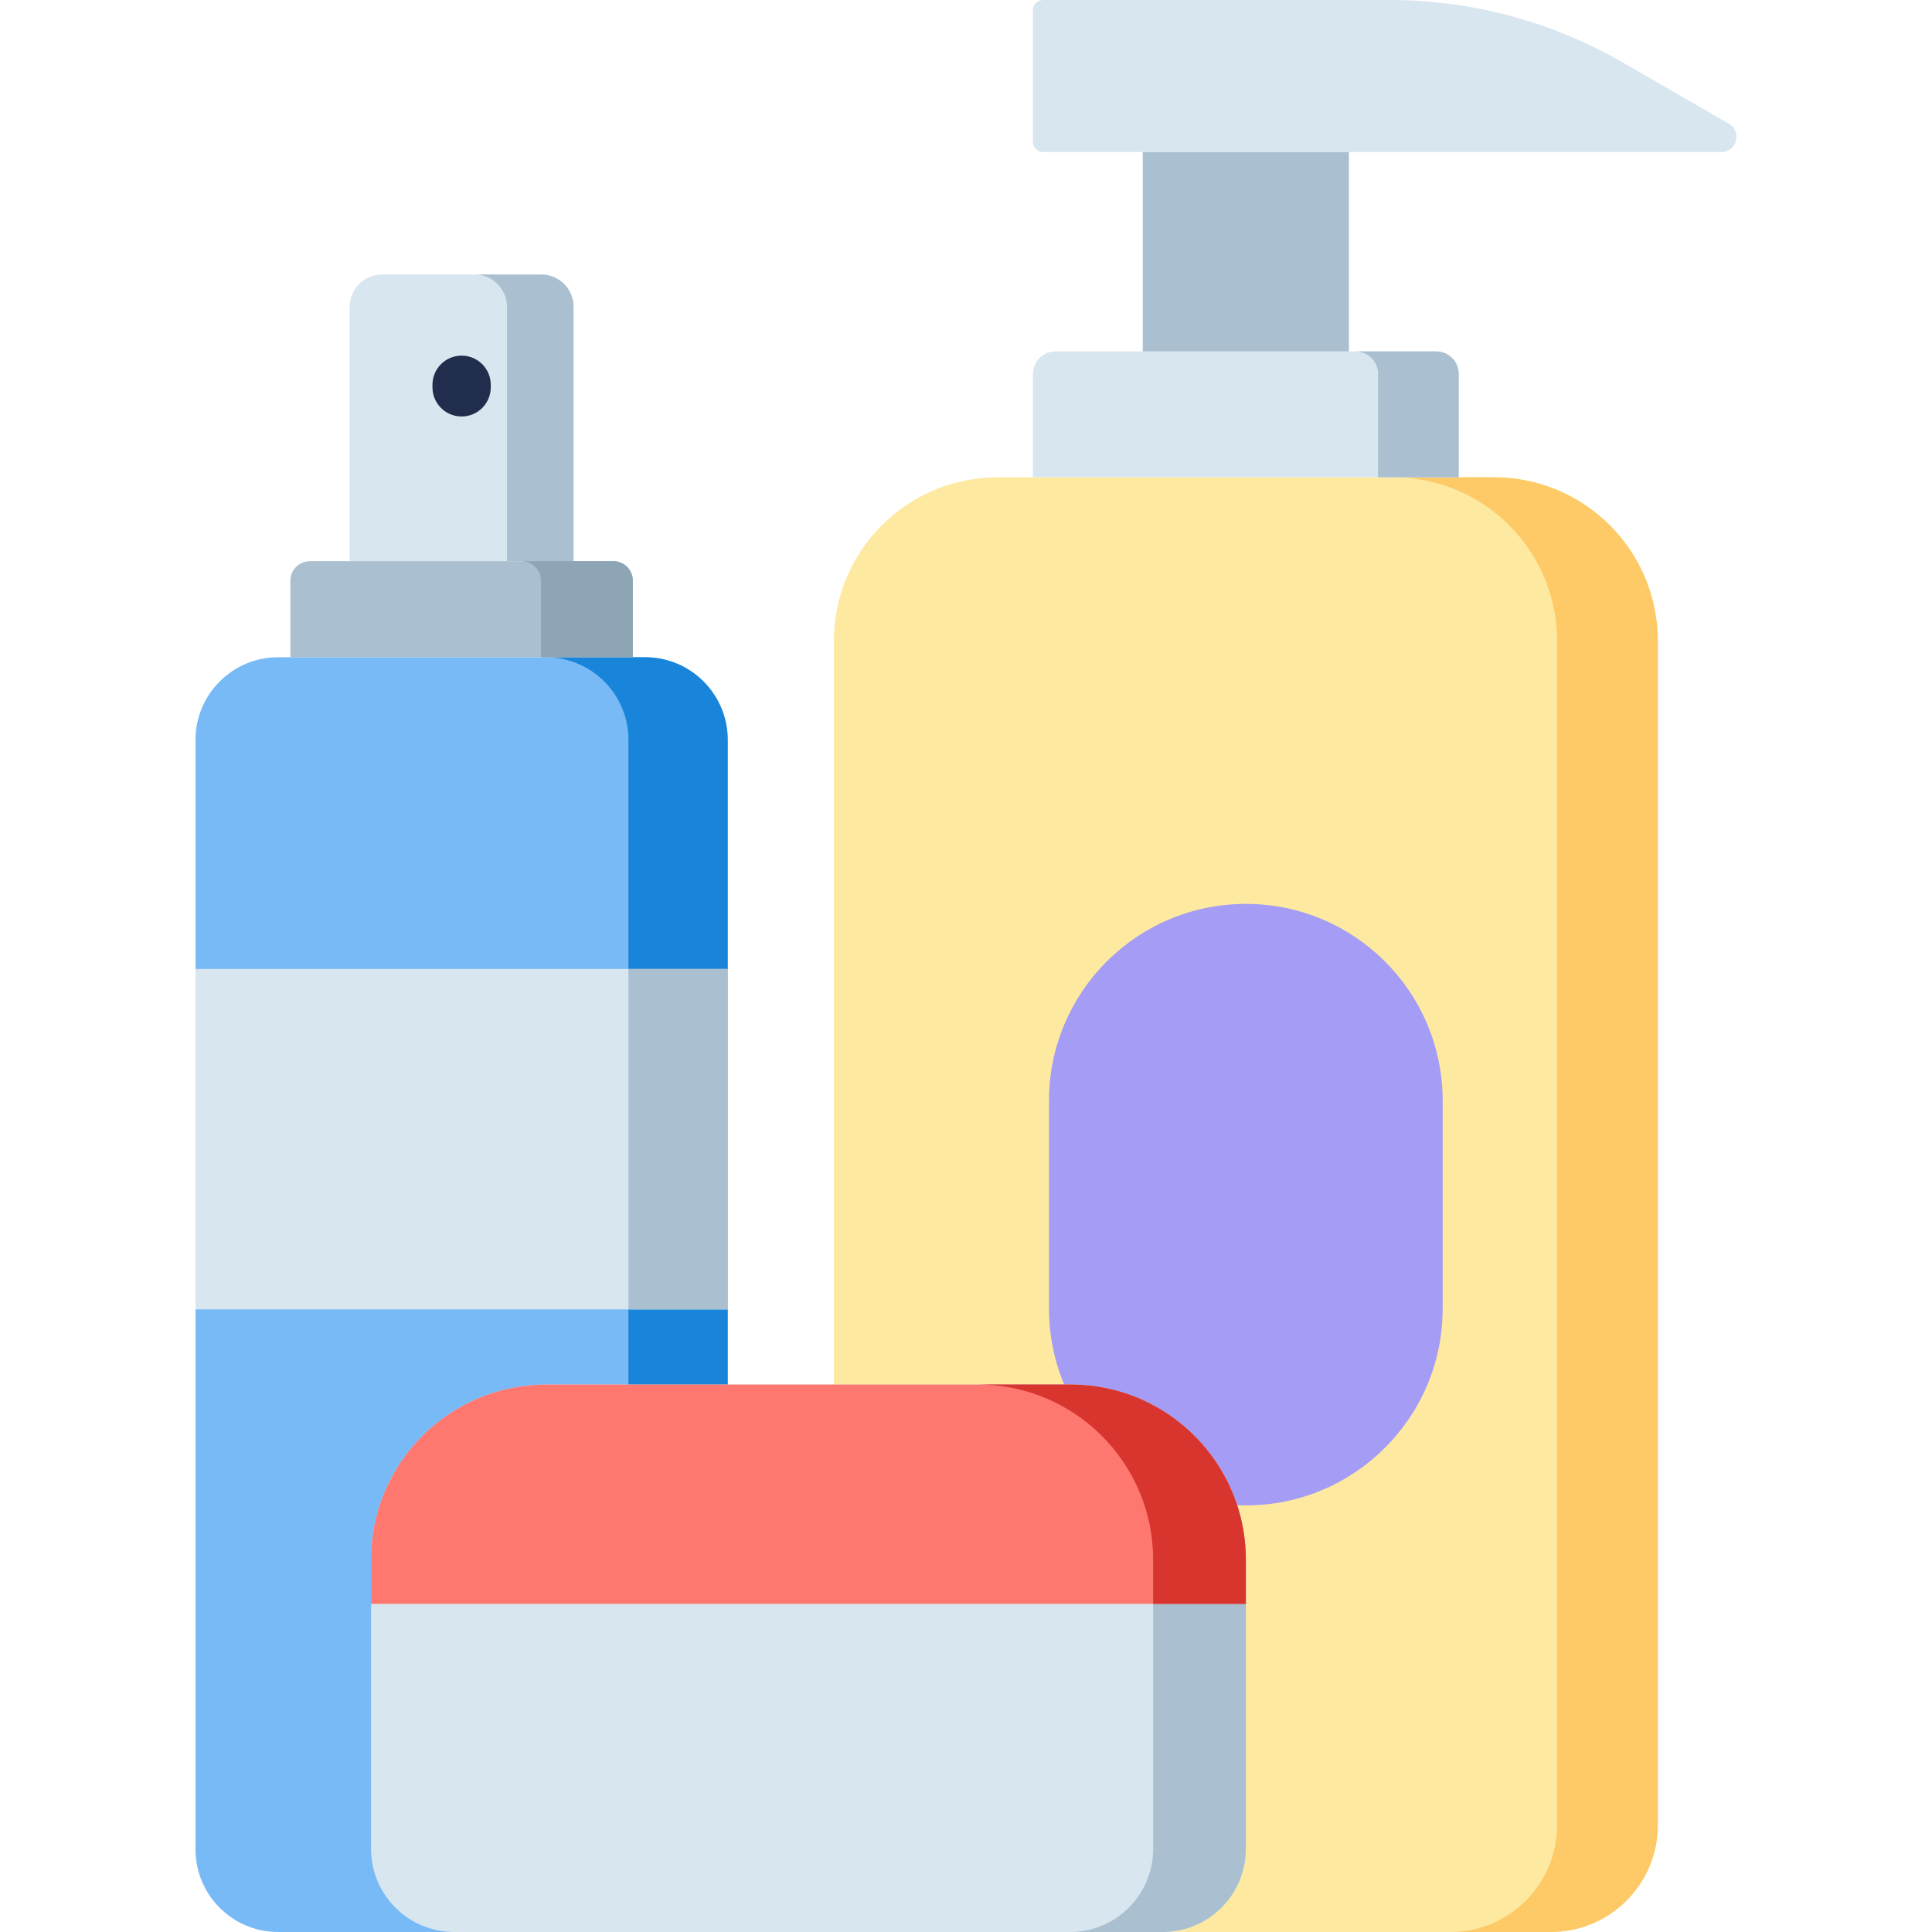
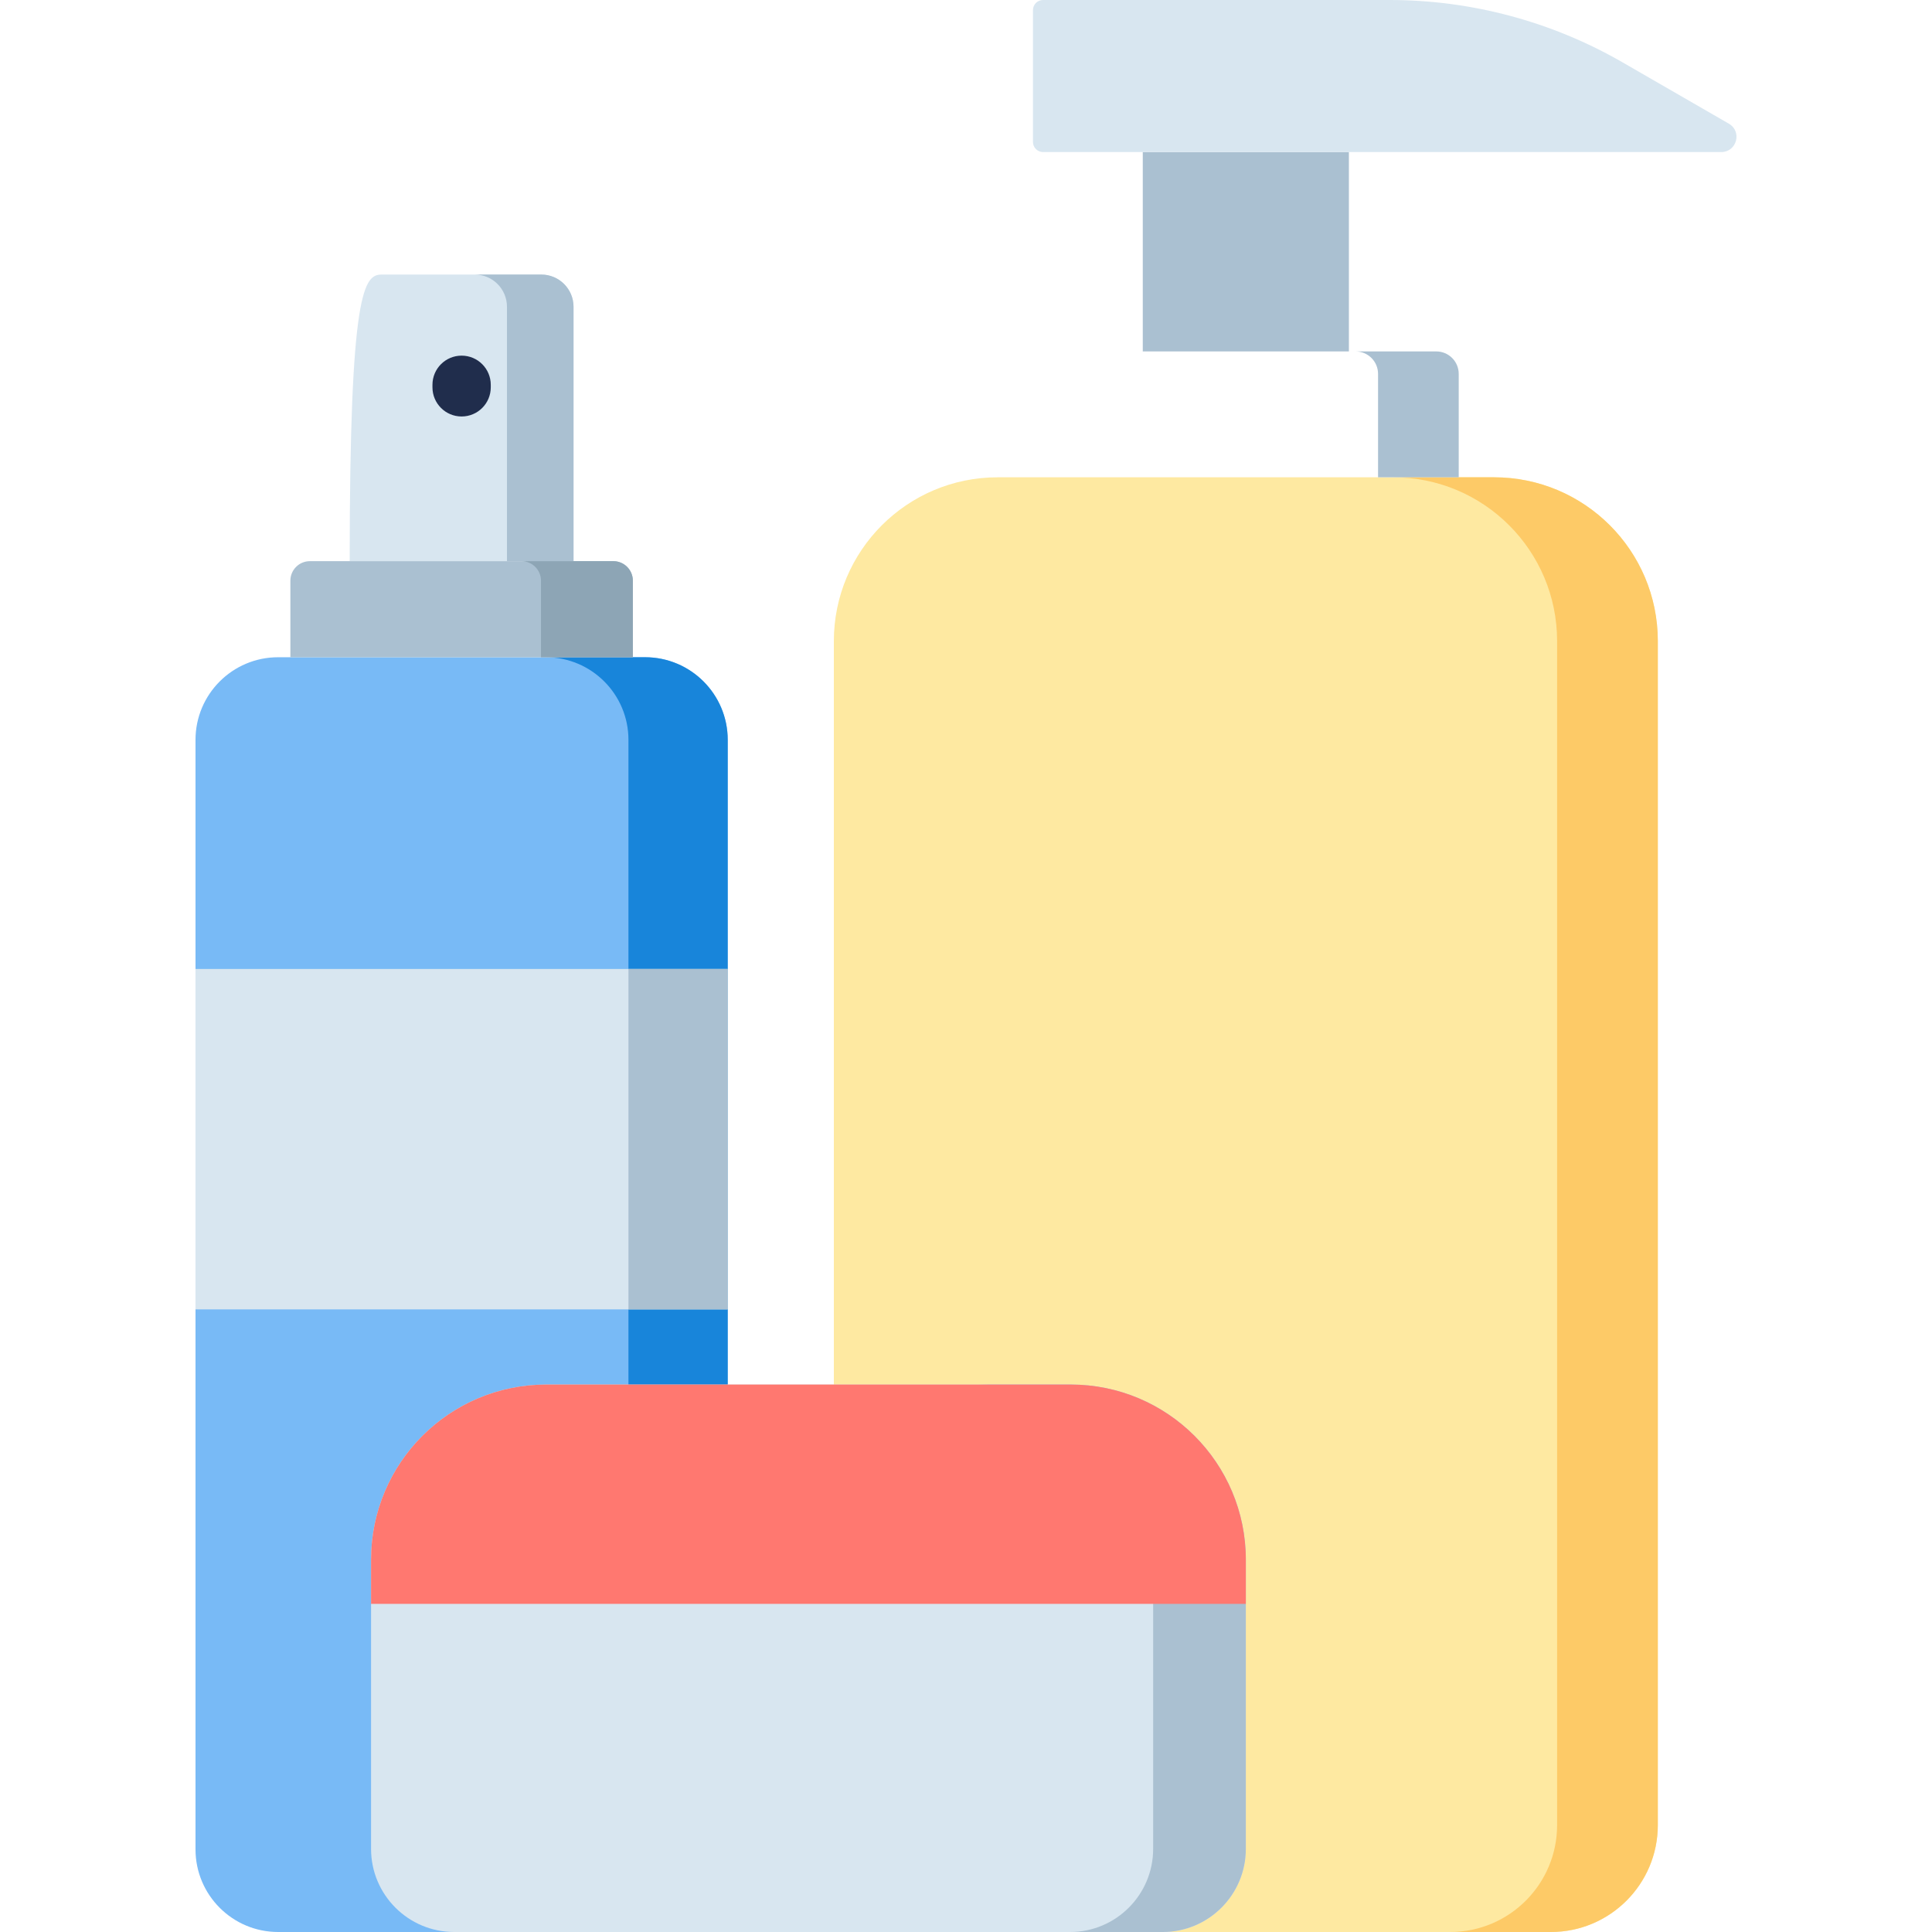
<svg xmlns="http://www.w3.org/2000/svg" version="1.1" id="Capa_1" x="0px" y="0px" viewBox="0 0 512 512" style="enable-background:new 0 0 512 512;" xml:space="preserve" width="512" height="512">
  <g>
    <g>
      <path style="fill:#78BAF6;" d="M170.951,174.174H73.713c-12.096,0-21.901,9.805-21.901,21.901v294.024    c0,12.096,9.806,21.901,21.901,21.901h97.238c12.096,0,21.901-9.805,21.901-21.901V196.075    C192.853,183.979,183.047,174.174,170.951,174.174z" />
      <path style="fill:#1885DA;" d="M170.952,174.174h-26.307c12.096,0,21.901,9.805,21.901,21.901v294.024    c0,12.096-9.806,21.901-21.901,21.901h26.307c12.096,0,21.901-9.805,21.901-21.901V196.075    C192.853,183.979,183.047,174.174,170.952,174.174z" />
-       <path style="fill:#D8E6F0;" d="M101.21,72.759h42.244c4.716,0,8.54,3.823,8.54,8.54v67.414H92.671V81.299    C92.671,76.582,96.494,72.759,101.21,72.759z" />
+       <path style="fill:#D8E6F0;" d="M101.21,72.759h42.244c4.716,0,8.54,3.823,8.54,8.54v67.414H92.671C92.671,76.582,96.494,72.759,101.21,72.759z" />
      <path style="fill:#AAC0D1;" d="M143.454,72.759h-17.643c4.716,0,8.54,3.823,8.54,8.539v67.414h17.643V81.299    C151.994,76.582,148.171,72.759,143.454,72.759z" />
      <path style="fill:#AAC0D1;" d="M82.127,148.713h80.411c2.857,0,5.174,2.316,5.174,5.174v20.288H76.953v-20.288    C76.953,151.029,79.27,148.713,82.127,148.713z" />
      <path style="fill:#8DA5B5;" d="M162.538,148.713h-24.345c2.857,0,5.174,2.316,5.174,5.174v20.288h24.345v-20.288    C167.711,151.029,165.395,148.713,162.538,148.713z" />
      <path style="fill:#202D4C;" d="M122.332,110.372c-4.267,0-7.726-3.459-7.726-7.726v-0.671c0-4.268,3.459-7.726,7.726-7.726    c4.267,0,7.726,3.459,7.726,7.726v0.671C130.059,106.913,126.6,110.372,122.332,110.372z" />
      <rect x="51.812" y="256.784" style="fill:#D8E6F0;" width="141.041" height="90.216" />
      <rect x="166.546" y="256.783" style="fill:#AAC0D1;" width="26.307" height="90.216" />
    </g>
    <g>
      <path style="fill:#FEE9A1;" d="M439.339,169.904v313.759c0,15.65-12.687,28.337-28.337,28.337H249.317    c-15.65,0-28.337-12.687-28.337-28.337V169.904c0-23.978,19.438-43.415,43.415-43.415h131.529    C419.902,126.489,439.339,145.927,439.339,169.904z" />
      <path style="fill:#FDCA67;" d="M395.924,126.489h-26.689c23.978,0,43.415,19.438,43.415,43.415v313.759    c0,15.65-12.687,28.337-28.337,28.337h26.689c15.65,0,28.337-12.687,28.337-28.337V169.904    C439.339,145.927,419.902,126.489,395.924,126.489z" />
-       <path style="fill:#D8E6F0;" d="M386.576,99.08v27.409H273.743V99.08c0-3.285,2.663-5.949,5.949-5.949h100.935    C383.913,93.131,386.576,95.795,386.576,99.08z" />
      <path style="fill:#AAC0D1;" d="M380.627,93.131h-21.376c3.285,0,5.949,2.663,5.949,5.949v27.409h21.376V99.08    C386.576,95.795,383.913,93.131,380.627,93.131z" />
      <rect x="302.847" y="40.297" style="fill:#AAC0D1;" width="54.625" height="52.834" />
      <path style="fill:#D8E6F0;" d="M368.249,0L276.43,0c-1.484,0-2.686,1.203-2.686,2.686v34.924c0,1.484,1.203,2.686,2.686,2.686    h179.722c4.124,0,5.585-5.46,2.014-7.52l-28.14-16.235C411.24,5.705,389.935,0,368.249,0z" />
-       <path style="fill:#A49CF5;" d="M330.16,398.944L330.16,398.944c28.809,0,52.163-23.354,52.163-52.163v-55.073    c0-28.809-23.354-52.163-52.163-52.163h0c-28.809,0-52.163,23.354-52.163,52.163v55.073    C277.997,375.59,301.351,398.944,330.16,398.944z" />
    </g>
    <g>
      <path style="fill:#D8E6F0;" d="M144.767,366.919h138.958c25.645,0,46.435,20.789,46.435,46.435v76.612    c0,12.169-9.865,22.034-22.034,22.034h-187.76c-12.169,0-22.034-9.865-22.034-22.034v-76.612    C98.332,387.709,119.121,366.919,144.767,366.919z" />
      <path style="fill:#AAC0D1;" d="M283.725,366.92h-24.561c25.645,0,46.435,20.789,46.435,46.435v76.612    c0,12.169-9.865,22.034-22.034,22.034h24.561c12.169,0,22.034-9.865,22.034-22.034v-76.612    C330.16,387.709,309.37,366.92,283.725,366.92z" />
      <path style="fill:#FF7870;" d="M283.725,366.919H144.767c-25.645,0-46.435,20.789-46.435,46.435v11.686H330.16v-11.686    C330.16,387.709,309.37,366.919,283.725,366.919z" />
-       <path style="fill:#D7352E;" d="M283.725,366.92h-24.561c25.645,0,46.435,20.789,46.435,46.435v11.686h24.561v-11.686    c0-7.213-1.645-14.042-4.579-20.132C318.081,377.659,302.157,366.92,283.725,366.92z" />
    </g>
  </g>
</svg>